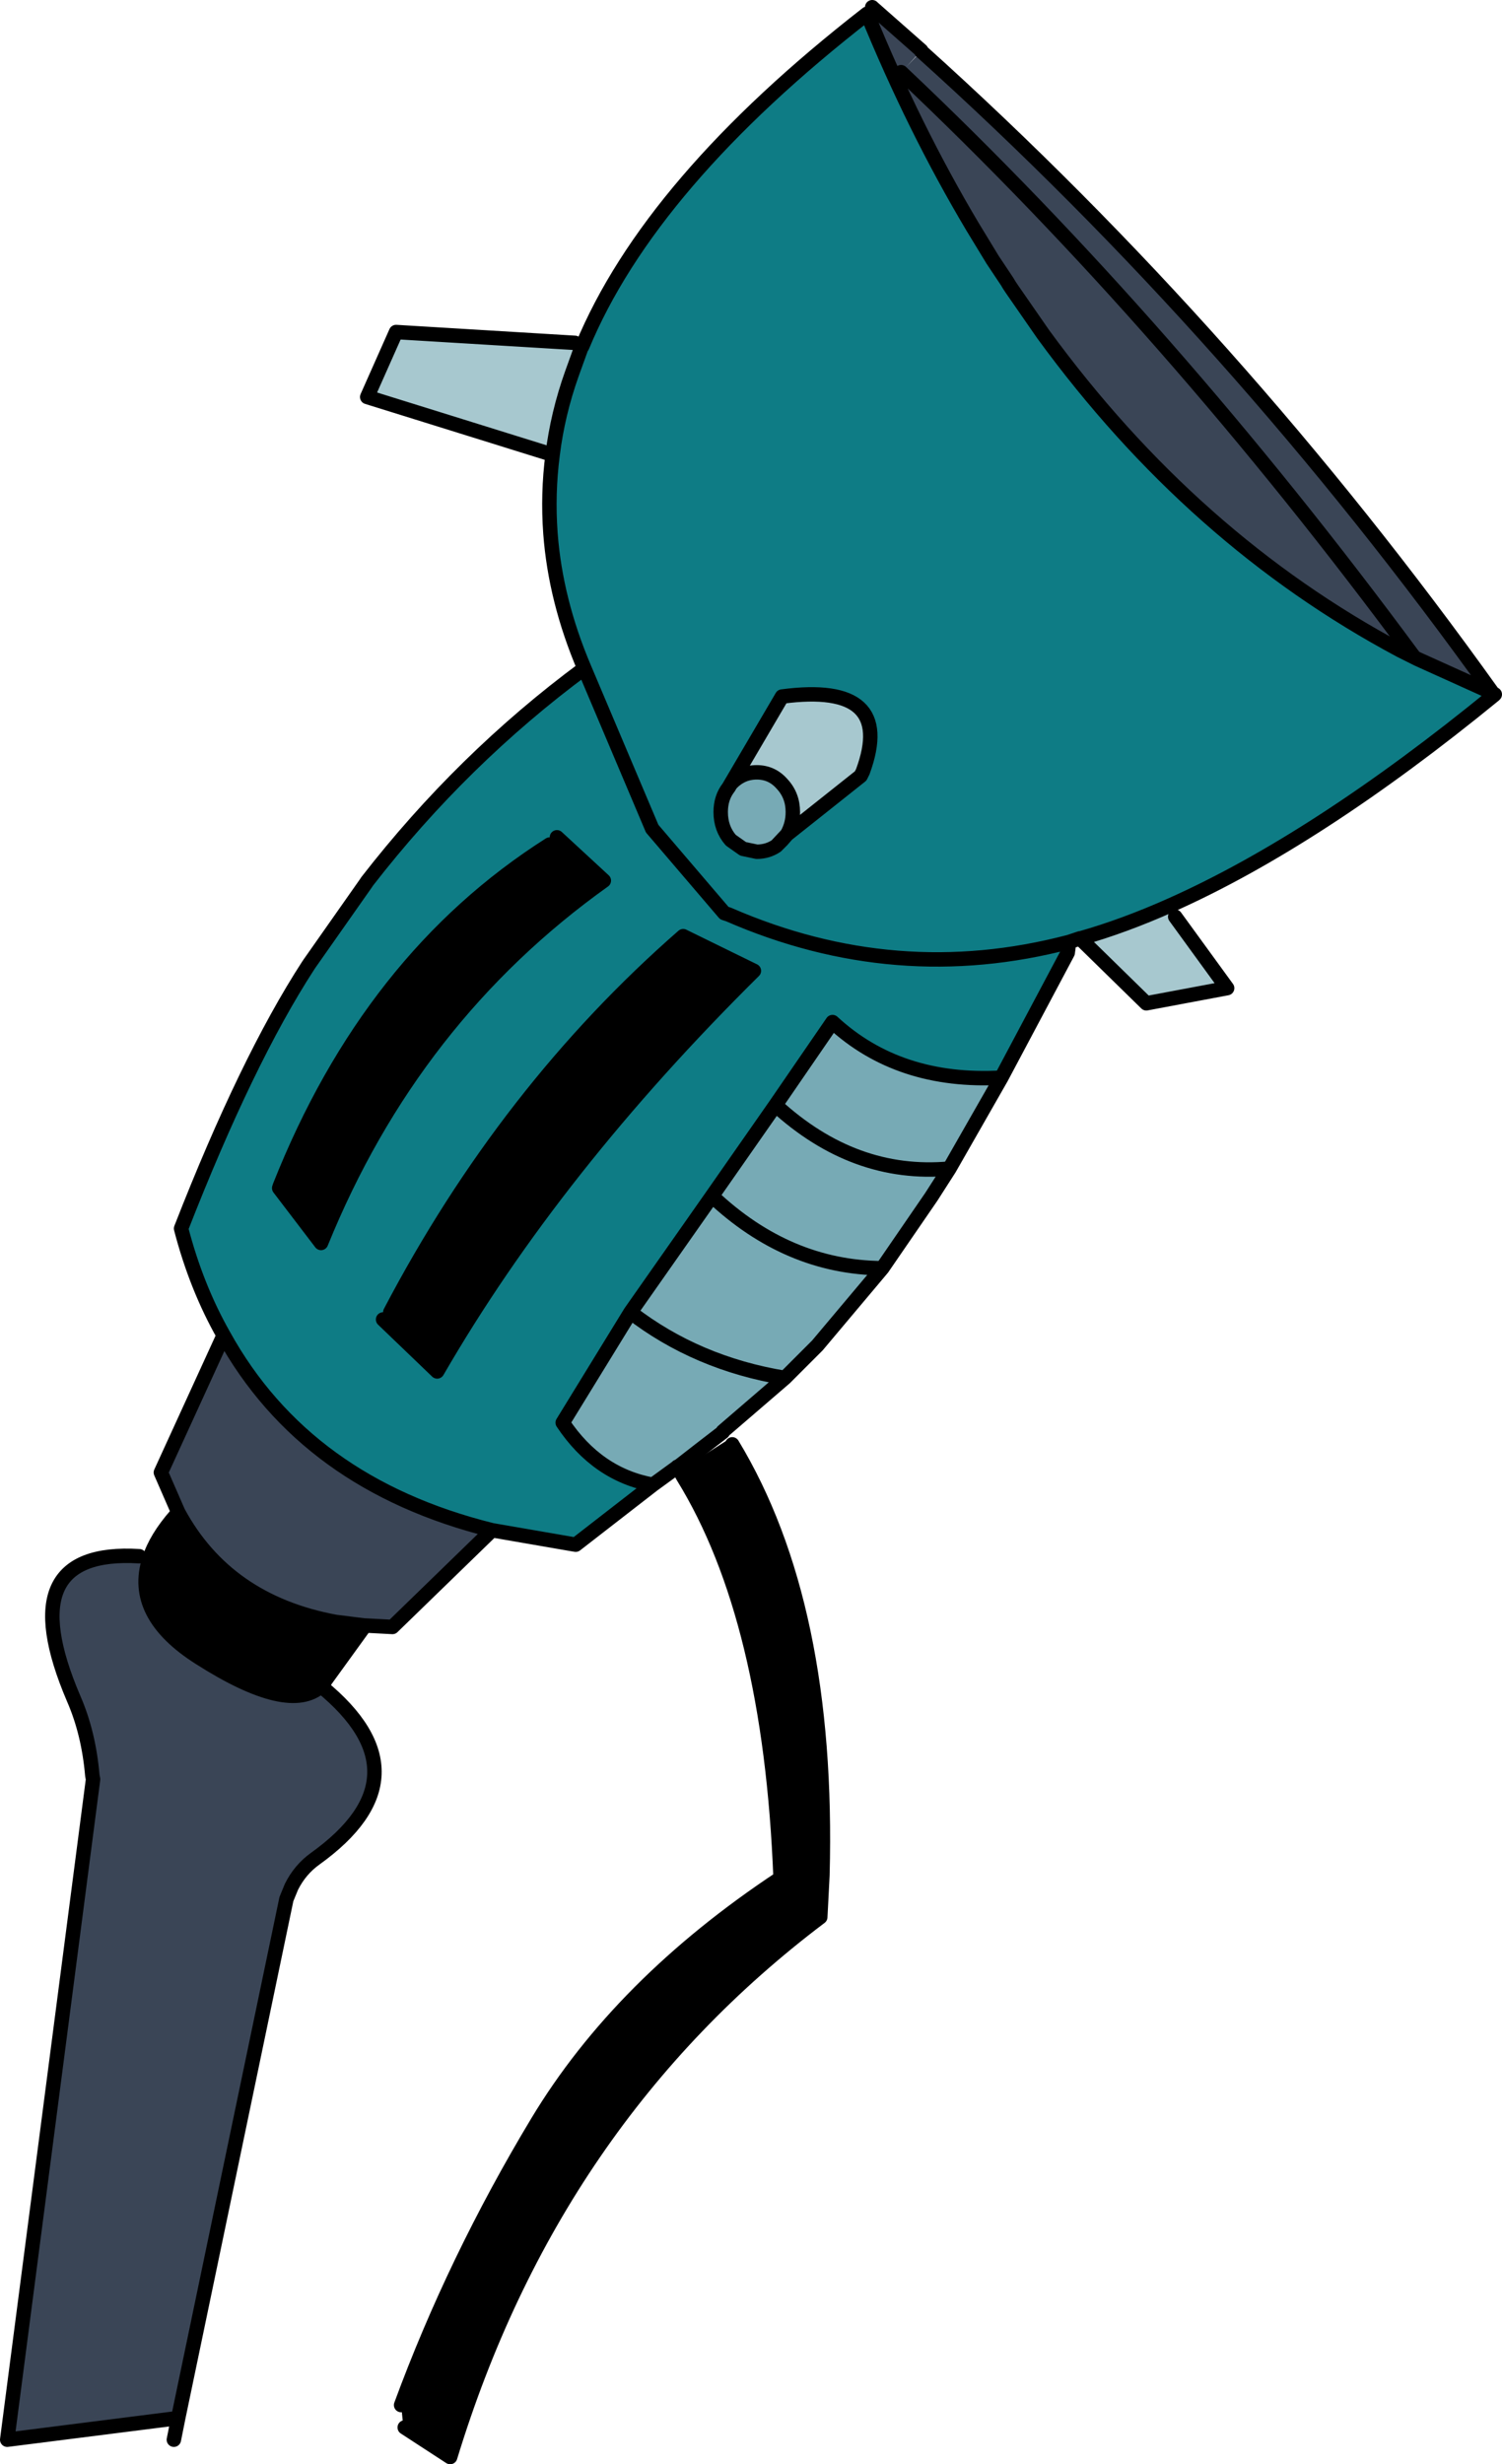
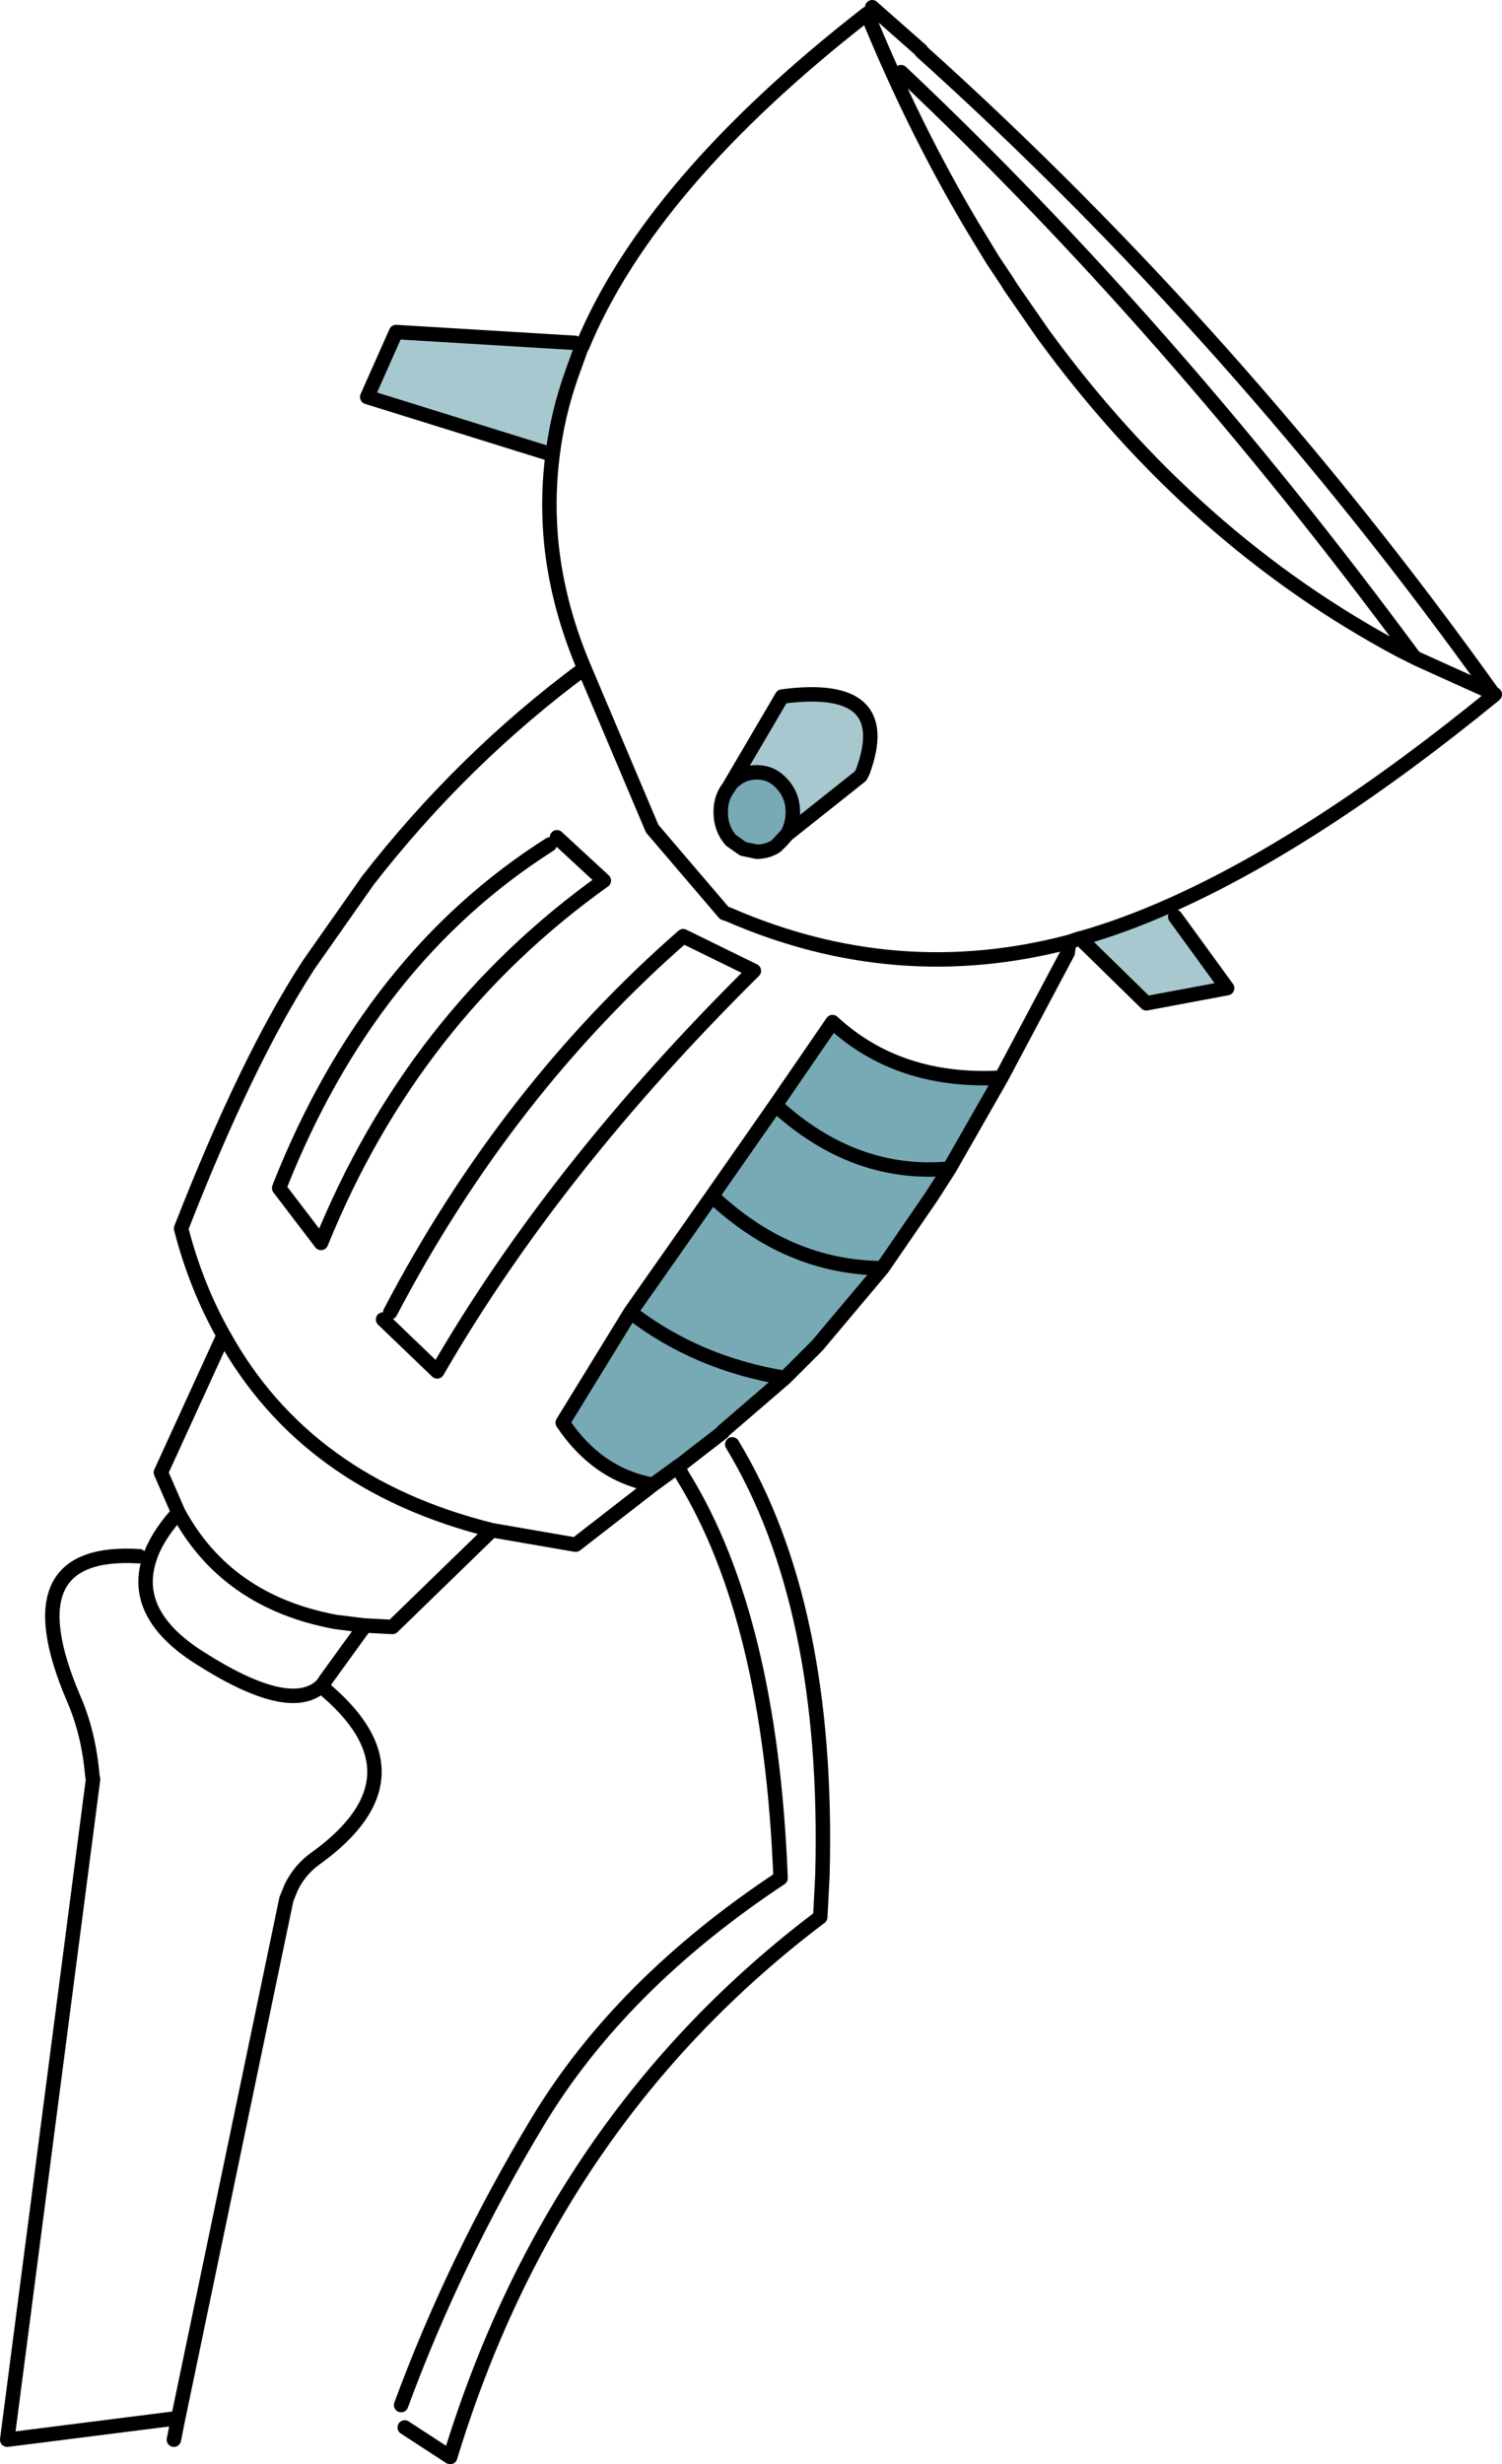
<svg xmlns="http://www.w3.org/2000/svg" height="170.7px" width="104.1px">
  <g transform="matrix(1.0, 0.0, 0.0, 1.0, -13.55, -131.0)">
-     <path d="M38.85 243.6 L36.1 247.4 36.05 247.5 35.85 247.75 35.8 247.8 Q33.6 249.8 27.4 245.85 22.65 242.85 23.9 239.0 24.35 237.55 25.75 235.95 L25.9 235.75 Q29.25 241.95 36.8 243.35 L38.8 243.6 38.85 243.6 M51.65 189.5 L52.15 189.0 55.4 192.0 Q42.15 201.45 35.8 217.1 L32.9 213.3 32.95 213.15 Q39.2 197.4 51.65 189.5 M60.65 232.85 L60.7 232.85 64.05 230.7 64.3 231.05 Q71.05 242.2 70.55 260.9 L70.4 263.8 Q51.9 277.75 44.75 301.2 L41.6 299.15 41.5 299.05 41.35 297.6 Q45.05 287.55 50.8 278.0 56.55 268.45 67.65 261.1 66.95 243.1 60.9 233.3 L60.65 232.85 M40.6 221.9 Q48.65 206.55 60.9 195.85 L65.8 198.25 Q52.0 211.9 43.85 226.0 L40.1 222.4 40.6 221.9" fill="#000000" fill-rule="evenodd" stroke="none" />
-     <path d="M110.6 176.05 Q96.25 168.4 85.85 154.15 L83.7 151.05 83.5 150.75 83.35 150.5 82.35 149.0 80.95 146.7 Q76.9 139.9 73.65 131.95 L74.0 131.5 74.05 131.55 77.4 134.5 76.35 135.65 77.4 134.55 Q99.3 154.25 117.0 179.0 L111.8 176.65 111.6 176.55 111.55 176.5 110.6 176.05 M76.0 136.0 Q94.65 153.6 111.55 176.5 94.65 153.6 76.0 136.0 M47.65 237.0 L40.75 243.7 38.85 243.6 38.8 243.6 36.8 243.35 Q29.25 241.95 25.9 235.75 L24.7 233.0 29.05 223.5 Q34.75 233.8 47.65 237.0 M35.8 247.8 Q43.4 254.0 35.4 259.75 34.35 260.5 33.75 261.7 L33.4 262.55 25.9 298.5 14.05 300.0 20.0 254.25 19.95 254.0 Q19.7 251.05 18.65 248.65 14.2 238.25 23.2 238.8 L23.9 239.0 Q22.65 242.85 27.4 245.85 33.6 249.8 35.8 247.8" fill="#3a4556" fill-rule="evenodd" stroke="none" />
-     <path d="M73.65 131.95 Q76.9 139.9 80.95 146.7 L82.35 149.0 83.35 150.5 83.5 150.75 83.7 151.05 85.85 154.15 Q96.25 168.4 110.6 176.05 L111.6 176.55 111.8 176.65 117.0 179.0 117.1 179.15 Q104.8 189.2 94.7 193.7 91.45 195.15 88.45 196.0 L88.4 196.0 87.65 196.25 87.55 197.0 82.95 205.65 Q75.85 206.05 71.25 201.8 L67.3 207.55 62.9 213.85 57.25 221.9 52.55 229.55 Q54.95 233.15 58.8 233.85 L53.45 238.0 53.15 237.95 47.65 237.0 Q34.75 233.8 29.05 223.5 27.15 220.15 26.1 216.1 30.65 204.45 34.9 197.9 L35.0 197.75 38.9 192.2 39.0 192.05 Q45.6 183.55 54.05 177.3 52.05 172.6 51.7 167.95 51.5 165.2 51.85 162.5 52.2 159.65 53.2 156.85 L53.85 155.05 53.9 155.0 Q58.6 143.65 73.65 131.95 M54.05 177.3 L58.75 188.4 63.75 194.25 64.05 194.35 Q75.65 199.4 87.65 196.25 75.65 199.4 64.05 194.35 L63.75 194.25 58.75 188.4 54.05 177.3 M52.15 189.0 L51.65 189.5 Q39.2 197.4 32.95 213.15 L32.9 213.3 35.8 217.1 Q42.15 201.45 55.4 192.0 L52.15 189.0 M68.1 188.8 L73.2 184.75 73.35 184.45 Q75.65 178.2 67.75 179.25 L64.05 185.55 Q63.5 186.25 63.5 187.25 63.5 188.4 64.2 189.2 L65.05 189.8 66.0 190.0 Q66.75 190.0 67.35 189.6 L67.75 189.2 68.1 188.8 M40.1 222.4 L43.85 226.0 Q52.0 211.9 65.8 198.25 L60.9 195.85 Q48.65 206.55 40.6 221.9 L40.1 222.4" fill="#0e7c85" fill-rule="evenodd" stroke="none" />
    <path d="M82.95 205.65 L79.35 211.95 78.1 213.9 74.7 218.85 70.2 224.2 70.05 224.35 67.95 226.45 63.65 230.15 63.65 230.2 Q62.15 231.35 60.55 232.6 L60.5 232.6 60.45 232.65 58.8 233.85 Q54.95 233.15 52.55 229.55 L57.25 221.9 62.9 213.85 Q68.15 218.8 74.7 218.85 68.15 218.8 62.9 213.85 L67.3 207.55 Q72.75 212.55 79.35 211.95 72.75 212.55 67.3 207.55 L71.25 201.8 Q75.85 206.05 82.95 205.65 M64.05 185.55 L64.2 185.3 Q64.95 184.5 66.0 184.5 67.05 184.5 67.75 185.3 68.5 186.1 68.5 187.25 68.5 188.1 68.1 188.8 L67.35 189.6 Q66.75 190.0 66.0 190.0 L65.05 189.8 64.2 189.2 Q63.5 188.4 63.5 187.25 63.5 186.25 64.05 185.55 M67.95 226.45 Q61.85 225.45 57.25 221.9 61.85 225.45 67.95 226.45" fill="#77aab5" fill-rule="evenodd" stroke="none" />
    <path d="M94.7 193.7 L95.0 194.5 98.6 199.45 93.0 200.5 88.4 196.0 88.45 196.0 Q91.45 195.15 94.7 193.7 M51.85 162.5 L39.0 158.5 41.0 154.0 53.4 154.75 53.85 155.05 53.2 156.85 Q52.2 159.65 51.85 162.5 M64.05 185.55 L67.75 179.25 Q75.65 178.2 73.35 184.45 L73.2 184.75 68.1 188.8 Q68.5 188.1 68.5 187.25 68.5 186.1 67.75 185.3 67.05 184.5 66.0 184.5 64.95 184.5 64.2 185.3 L64.05 185.55" fill="#a7c8cf" fill-rule="evenodd" stroke="none" />
    <path d="M73.65 131.95 Q76.9 139.9 80.95 146.7 L82.35 149.0 83.35 150.5 83.5 150.75 83.7 151.05 85.85 154.15 Q96.25 168.4 110.6 176.05 L111.6 176.55 111.8 176.65 117.0 179.0 117.15 179.1 117.1 179.15 Q104.8 189.2 94.7 193.7 91.45 195.15 88.45 196.0 L88.4 196.0 87.65 196.25 87.55 197.0 82.95 205.65 79.35 211.95 78.1 213.9 74.7 218.85 70.2 224.2 70.05 224.35 67.95 226.45 63.65 230.15 63.65 230.2 Q62.15 231.35 60.55 232.6 L60.5 232.6 60.45 232.65 58.8 233.85 53.45 238.0 53.15 237.95 47.65 237.0 40.75 243.7 38.85 243.6 36.1 247.4 36.05 247.5 35.85 247.75 35.8 247.8 Q43.4 254.0 35.4 259.75 34.35 260.5 33.75 261.7 L33.4 262.55 25.9 298.5 25.6 300.0 M111.55 176.5 Q94.65 153.6 76.0 136.0 M74.0 131.5 L74.05 131.55 77.4 134.5 M77.4 134.55 Q99.3 154.25 117.0 179.0 M95.0 194.5 L98.6 199.45 93.0 200.5 88.4 196.0 M29.05 223.5 Q27.15 220.15 26.1 216.1 30.65 204.45 34.9 197.9 L35.0 197.75 38.9 192.2 39.0 192.05 Q45.6 183.55 54.05 177.3 52.05 172.6 51.7 167.95 51.5 165.2 51.85 162.5 L39.0 158.5 41.0 154.0 53.4 154.75 M53.85 155.05 L53.9 155.0 Q58.6 143.65 73.65 131.95 M51.85 162.5 Q52.2 159.65 53.2 156.85 L53.85 155.05 M87.65 196.25 Q75.65 199.4 64.05 194.35 L63.75 194.25 58.75 188.4 54.05 177.3 M51.65 189.5 Q39.2 197.4 32.95 213.15 L32.9 213.3 35.8 217.1 Q42.15 201.45 55.4 192.0 L52.15 189.0 M68.1 188.8 L73.2 184.75 73.35 184.45 Q75.65 178.2 67.75 179.25 L64.05 185.55 64.2 185.3 Q64.95 184.5 66.0 184.5 67.05 184.5 67.75 185.3 68.5 186.1 68.5 187.25 68.5 188.1 68.1 188.8 L67.75 189.2 67.35 189.6 Q66.75 190.0 66.0 190.0 L65.05 189.8 64.2 189.2 Q63.5 188.4 63.5 187.25 63.5 186.25 64.05 185.55 M68.1 188.8 L67.35 189.6 M74.7 218.85 Q68.15 218.8 62.9 213.85 L57.25 221.9 Q61.85 225.45 67.95 226.45 M67.3 207.55 Q72.75 212.55 79.35 211.95 M67.3 207.55 L62.9 213.85 M82.95 205.65 Q75.85 206.05 71.25 201.8 L67.3 207.55 M57.25 221.9 L52.55 229.55 Q54.95 233.15 58.8 233.85 M60.65 232.85 L60.9 233.3 Q66.95 243.1 67.65 261.1 56.55 268.45 50.8 278.0 45.05 287.55 41.35 297.6 M41.6 299.15 L44.75 301.2 Q51.9 277.75 70.4 263.8 L70.55 260.9 Q71.05 242.2 64.3 231.05 M40.6 221.9 Q48.65 206.55 60.9 195.85 L65.8 198.25 Q52.0 211.9 43.85 226.0 L40.1 222.4 M29.05 223.5 L24.7 233.0 25.9 235.75 Q29.25 241.95 36.8 243.35 L38.8 243.6 38.85 243.6 M25.9 235.75 L25.75 235.95 Q24.35 237.55 23.9 239.0 22.65 242.85 27.4 245.85 33.6 249.8 35.8 247.8 M23.2 238.8 Q14.2 238.25 18.65 248.65 19.7 251.05 19.95 254.0 L20.0 254.25 14.05 300.0 25.9 298.5 M47.65 237.0 Q34.75 233.8 29.05 223.5" fill="none" stroke="#000000" stroke-linecap="round" stroke-linejoin="round" stroke-width="1.0" />
  </g>
</svg>